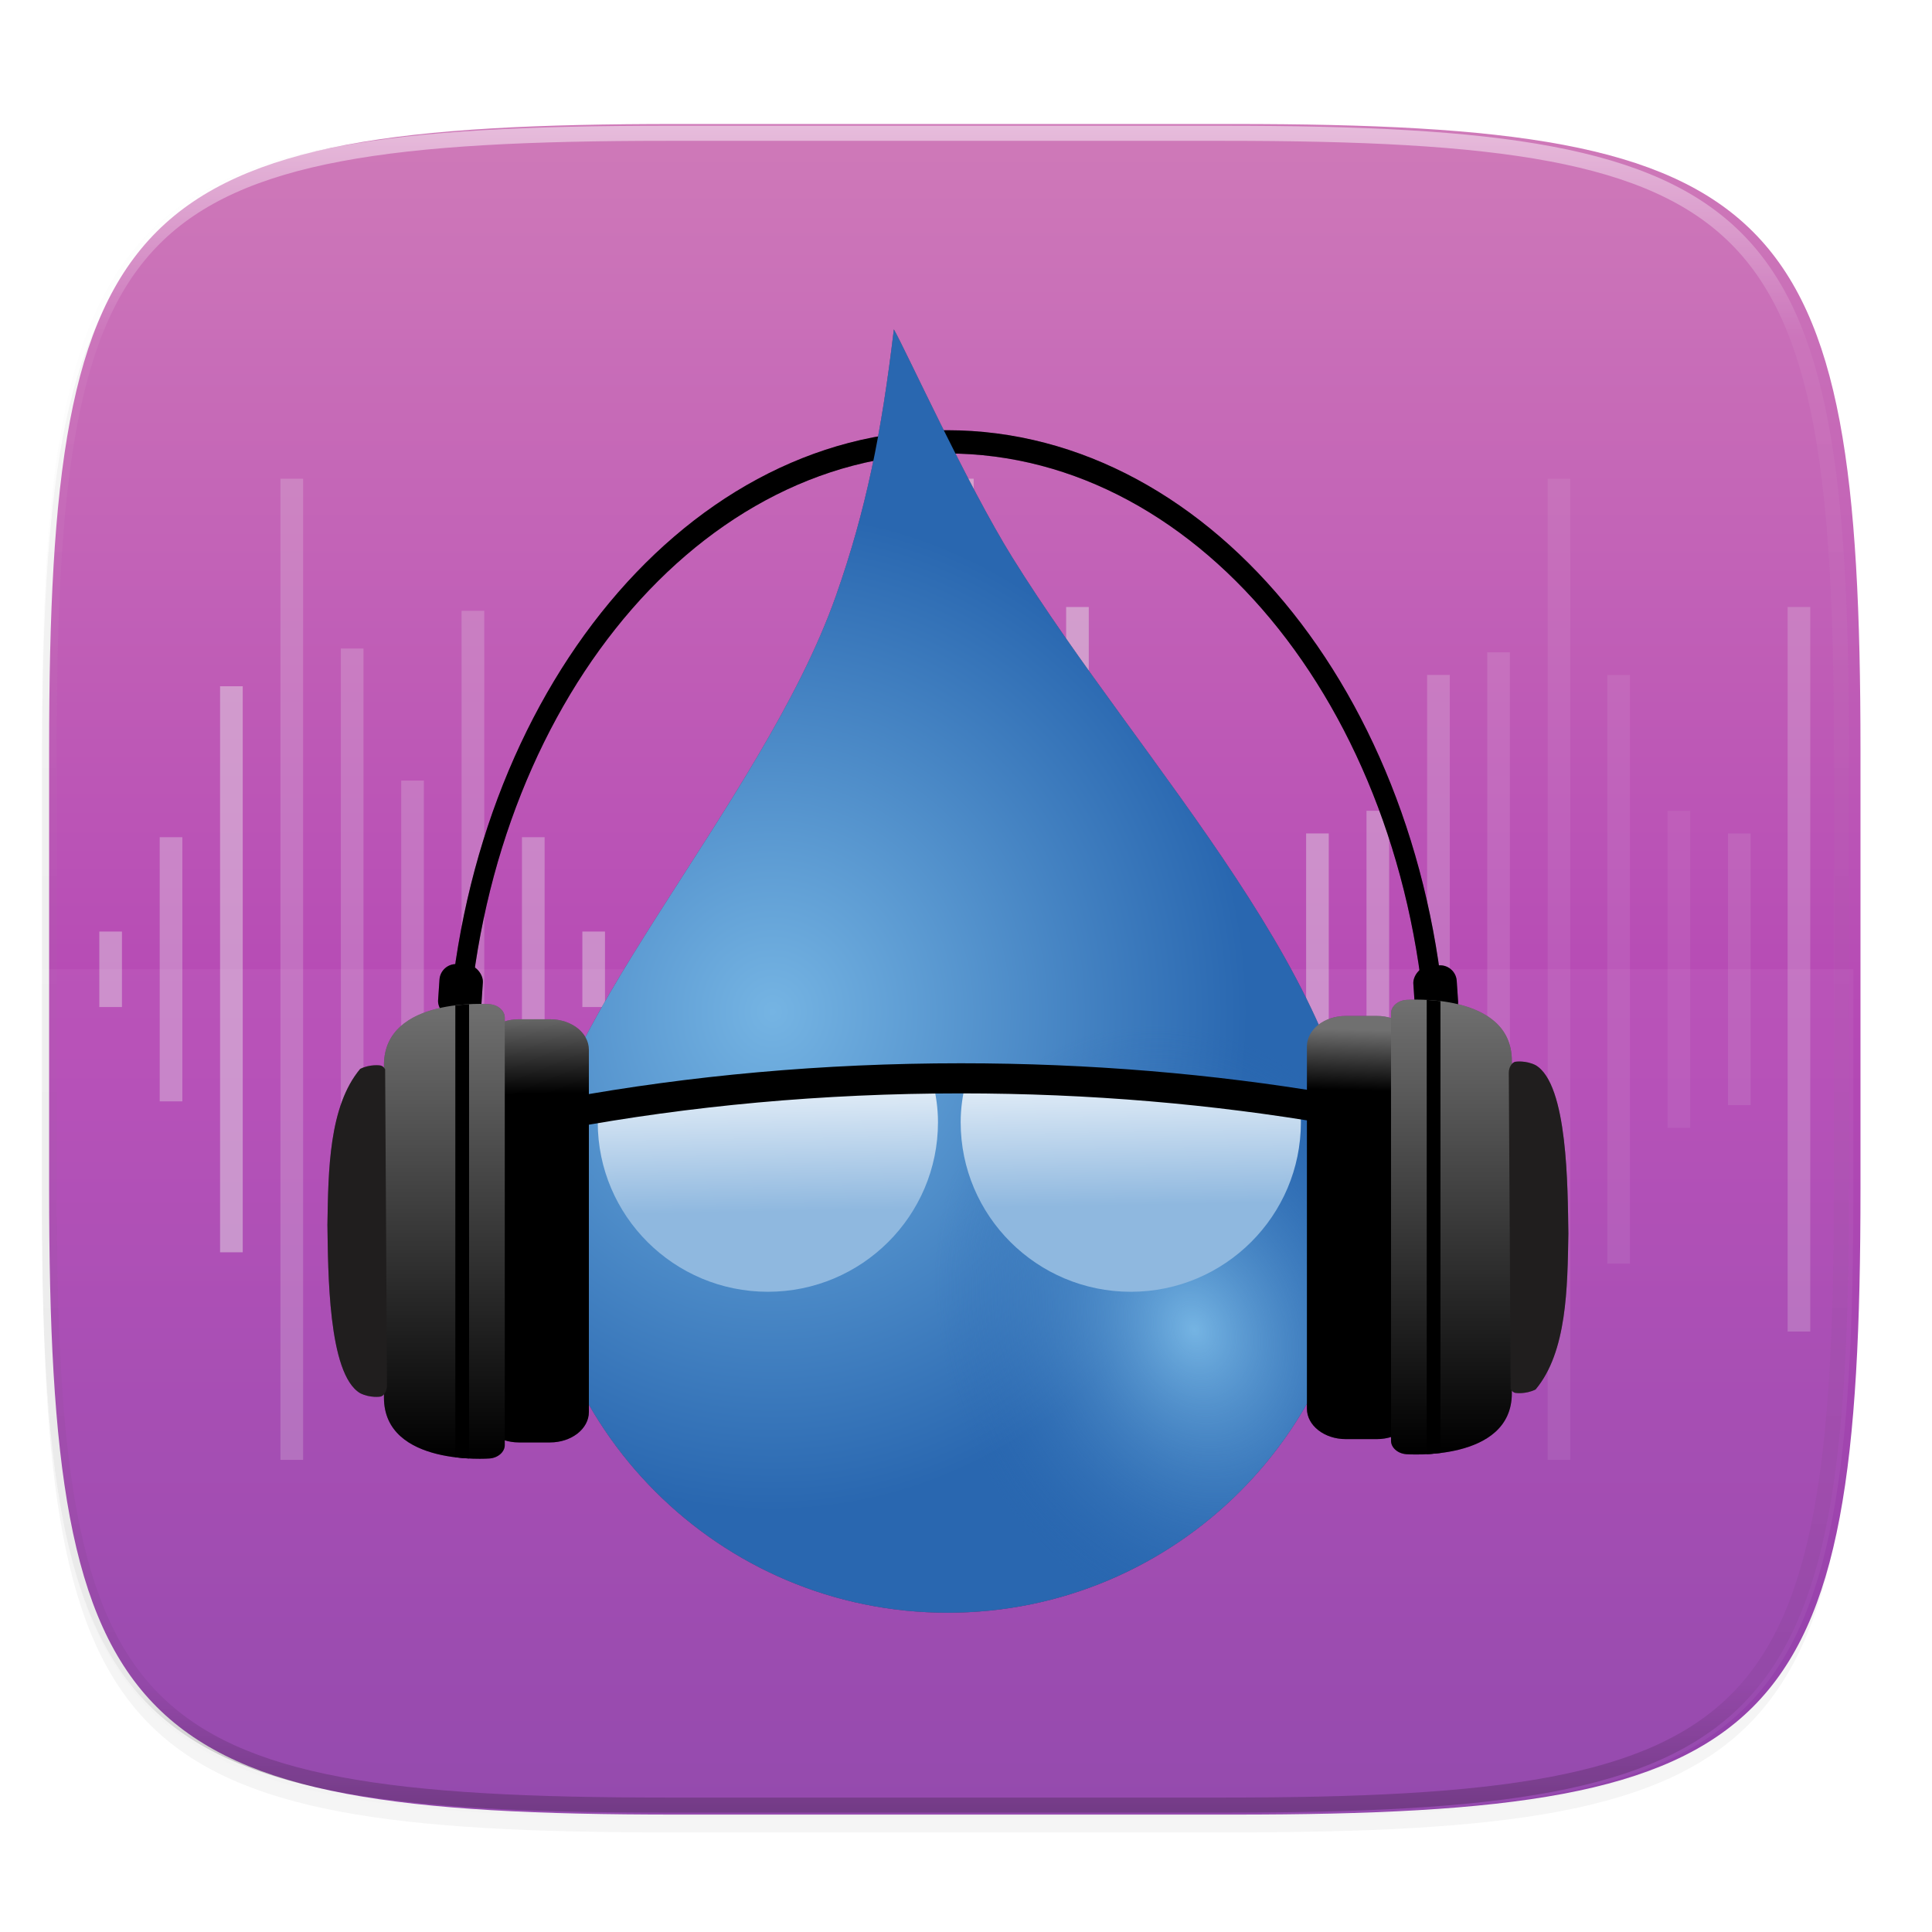
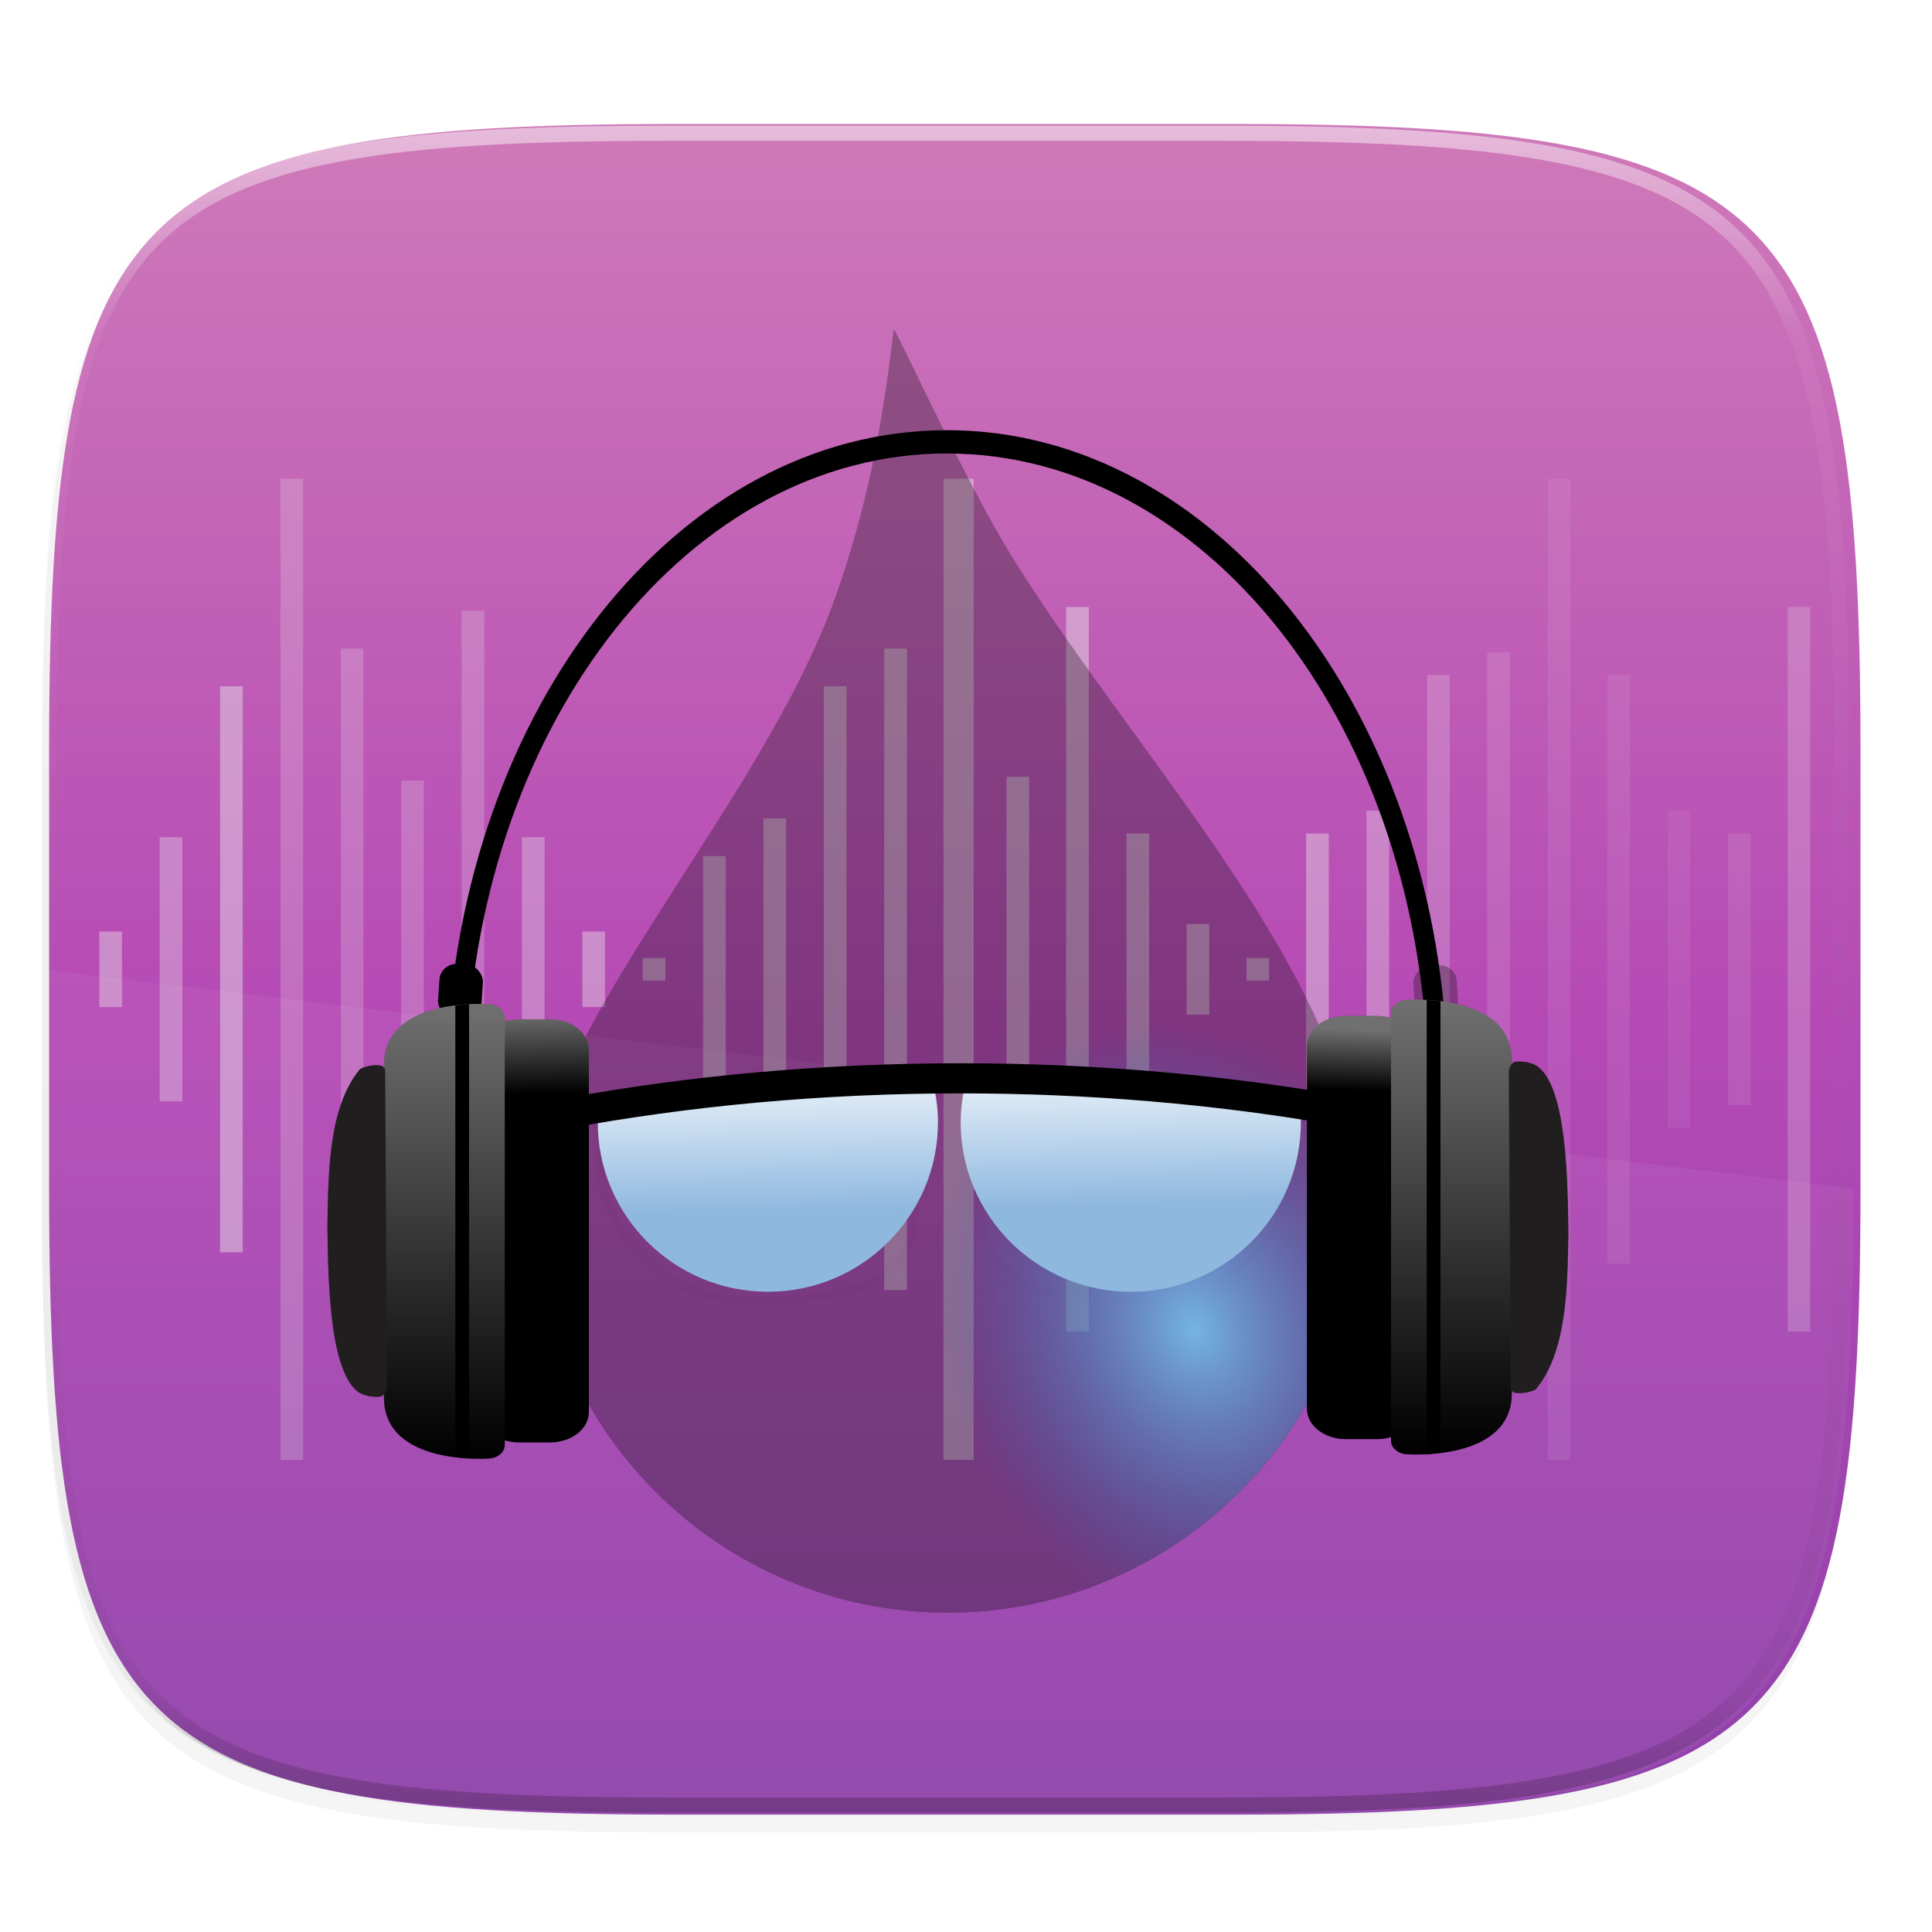
<svg xmlns="http://www.w3.org/2000/svg" xmlns:xlink="http://www.w3.org/1999/xlink" width="256" height="256" version="1.1" viewBox="0 0 67.73 67.73">
  <defs>
    <linearGradient id="linearGradient3165">
      <stop style="stop-color:#000000" offset="0" />
      <stop style="stop-color:#707070" offset="1" />
    </linearGradient>
    <linearGradient id="linearGradient1108" x1="296" x2="296" y1="-212" y2="236" gradientUnits="userSpaceOnUse">
      <stop style="stop-color:#ffffff" offset="0" />
      <stop style="stop-color:#ffffff;stop-opacity:.098" offset=".125" />
      <stop style="stop-color:#000000;stop-opacity:.098" offset=".925" />
      <stop style="stop-color:#000000;stop-opacity:.498" offset="1" />
    </linearGradient>
    <clipPath id="clipPath1082-3-36753">
      <path d="M 361.938,-212 C 507.235,-212 528,-191.287 528,-46.125 V 70.125 C 528,215.286 507.235,236 361.938,236 H 214.062 C 68.765,236 48,215.286 48,70.125 V -46.125 C 48,-191.287 68.765,-212 214.062,-212 Z" style="fill:#8c59d9" />
    </clipPath>
    <linearGradient id="linearGradient933" x1="160" x2="160" y1="28" y2="284" gradientTransform="matrix(.265 0 0 .265 -6.744 221.973)" gradientUnits="userSpaceOnUse">
      <stop style="stop-color:#d280b9" offset="0" />
      <stop style="stop-color:#b549b5" offset=".529" />
      <stop style="stop-color:#8940a8" offset="1" />
    </linearGradient>
    <filter id="filter930" x="-.02" y="-.03" width="1.046" height="1.05" style="color-interpolation-filters:sRGB">
      <feGaussianBlur stdDeviation="2.32" />
    </filter>
    <filter id="filter4569" x="-.01" y="-.01" width="1.023" height="1.025" style="color-interpolation-filters:sRGB">
      <feGaussianBlur stdDeviation="1.16" />
    </filter>
    <radialGradient id="radialGradient2308" cx="41.095" cy="272.137" r="13.175" gradientTransform="matrix(-.306 -.768 .614 -.245 -110.963 371.591)" gradientUnits="userSpaceOnUse">
      <stop style="stop-color:#75b4e3" offset="0" />
      <stop style="stop-color:#2967b0;stop-opacity:0" offset="1" />
    </radialGradient>
    <linearGradient id="linearGradient3169" x1="-8.991" x2="-9.049" y1="290.85" y2="288.248" gradientTransform="translate(29.049,-24.263)" gradientUnits="userSpaceOnUse" xlink:href="#linearGradient3165" />
    <linearGradient id="linearGradient3185" x1="-11.105" x2="-11.105" y1="302.464" y2="287.999" gradientTransform="translate(29.049,-24.263)" gradientUnits="userSpaceOnUse" xlink:href="#linearGradient3165" />
    <linearGradient id="linearGradient3203" x1="-8.908" x2="-8.965" y1="299.582" y2="301.513" gradientTransform="translate(29.049,-24.263)" gradientUnits="userSpaceOnUse" xlink:href="#linearGradient3165" />
    <linearGradient id="linearGradient3205" x1="-11.542" x2="-11.542" y1="288.038" y2="302.425" gradientTransform="translate(29.049,-24.263)" gradientUnits="userSpaceOnUse" xlink:href="#linearGradient3165" />
    <radialGradient id="radialGradient3296" cx="27.638" cy="264.034" r="13.175" gradientTransform="matrix(1.255 -.014 .015 1.318 -9.751 -85.304)" gradientUnits="userSpaceOnUse">
      <stop style="stop-color:#75b4e3" offset="0" />
      <stop style="stop-color:#2967b0" offset="1" />
    </radialGradient>
    <filter id="filter1196" x="-.06" y="-.06" width="1.122" height="1.118" style="color-interpolation-filters:sRGB">
      <feGaussianBlur stdDeviation="1.096" />
    </filter>
    <linearGradient id="linearGradient1109" x1="127.64" x2="127.299" y1="159.873" y2="140.365" gradientUnits="userSpaceOnUse">
      <stop style="stop-color:#8fb8df" offset="0" />
      <stop style="stop-color:#f2f7fc" offset="1" />
    </linearGradient>
  </defs>
  <g transform="translate(0,-229.267)">
    <path transform="matrix(.265 0 0 .265 -1.873523e-8 232.67)" d="m162.537 3.568c72.649 0 83.031 10.357 83.031 82.938v58.125c0 72.581-10.383 82.938-83.031 82.938h-73.937c-72.649 0-83.031-10.357-83.031-82.938v-58.125c0-72.581 10.383-82.938 83.031-82.938z" style="filter:url(#filter4569);opacity:.1" />
    <path transform="matrix(.265 0 0 .265 -1.873523e-8 232.67)" d="m162.537 5.568c72.649 0 83.031 10.357 83.031 82.938v58.125c0 72.581-10.383 82.938-83.031 82.938h-73.937c-72.649 0-83.031-10.357-83.031-82.938v-58.125c0-72.581 10.383-82.938 83.031-82.938z" style="filter:url(#filter930);opacity:.2" />
    <path d="m43.254 233.614c19.222 0 21.969 2.74 21.969 21.944v15.379c0 19.204-2.747 21.944-21.969 21.944h-19.563c-19.222 0-21.969-2.74-21.969-21.944v-15.379c0-19.204 2.747-21.944 21.969-21.944z" style="fill:url(#linearGradient933)" />
    <path transform="matrix(.132 0 0 .132 -4.877 261.66)" d="M 361.938,-212 C 507.235,-212 528,-191.287 528,-46.125 V 70.125 C 528,215.286 507.235,236 361.938,236 H 214.062 C 68.765,236 48,215.286 48,70.125 V -46.125 C 48,-191.287 68.765,-212 214.062,-212 Z" clip-path="url(#clipPath1082-3-36753)" style="fill:none;opacity:.5;stroke-linecap:round;stroke-linejoin:round;stroke-width:8;stroke:url(#linearGradient1108)" />
-     <path d="m1.473 263.248v7.689c0 19.204 2.747 21.944 21.969 21.944h19.563c19.222 0 21.969-2.74 21.969-21.944v-7.689z" style="fill:#ffffff;opacity:.05" />
+     <path d="m1.473 263.248v7.689c0 19.204 2.747 21.944 21.969 21.944h19.563c19.222 0 21.969-2.74 21.969-21.944z" style="fill:#ffffff;opacity:.05" />
    <g transform="translate(.413 1.082)" style="fill:#eaeaea;opacity:.5">
      <g transform="matrix(.7 0 0 .7 9.723 78.44)" style="fill:#eaeaea;opacity:.895">
        <g transform="translate(.397 -.567)" style="fill:#eaeaea">
          <g style="fill:#eaeaea">
            <path d="m32.374 238.463v49.137h1.512v-49.137z" style="fill:#eaeaea" />
            <path d="m35.53 253.393v19.277h1.134v-19.277z" style="fill:#eaeaea" />
            <path d="m38.516 244.889v36.286h1.134v-36.286z" style="fill:#eaeaea" />
            <path d="m41.54 256.228v13.607h1.134v-13.607z" style="fill:#eaeaea" />
            <path d="m44.55 260.764v4.536h1.134v-4.536z" style="fill:#eaeaea" />
            <path d="m47.549 262.464v1.134h1.134v-1.134z" style="fill:#eaeaea" />
            <path d="m29.407 246.967v32.128h1.134v-32.128z" style="fill:#eaeaea" />
            <path d="m59.607 247.156v31.75h1.134v-31.75z" style="fill:#eaeaea;opacity:.3" />
            <path d="m56.596 248.29v29.482h1.134v-29.482z" style="fill:#eaeaea;opacity:.5" />
            <path d="m53.559 255.094v15.875h1.134v-15.875z" style="fill:#eaeaea;opacity:.75" />
            <path d="m50.535 256.228v13.607h1.134v-13.607z" style="fill:#eaeaea;opacity:.9" />
            <path d="m62.631 238.463v49.137h1.134v-49.137z" style="fill:#eaeaea;opacity:.2" />
            <path d="m65.617 248.29v29.482h1.134v-29.482z" style="fill:#eaeaea;opacity:.2" />
            <path d="m68.64 255.094v15.875h1.134v-15.875z" style="fill:#eaeaea;opacity:.15" />
            <path d="m71.664 256.228v13.607h1.134v-13.607z" style="fill:#eaeaea;opacity:.25" />
            <path d="m74.65 244.889v36.286h1.134v-36.286z" style="fill:#eaeaea;opacity:.5" />
            <path d="m26.383 248.857v28.348h1.134v-28.348z" style="fill:#eaeaea" />
            <path d="m23.359 255.472v15.119h1.134v-15.119z" style="fill:#eaeaea" />
            <path d="m20.335 257.362v11.339h1.134v-11.339z" style="fill:#eaeaea" />
            <path d="m17.311 262.464v1.134h1.134v-1.134z" style="fill:#eaeaea" />
            <path d="m14.288 261.142v3.78h1.134v-3.78z" style="fill:#eaeaea;opacity:.9" />
            <path d="m11.264 256.417v13.229h1.134v-13.229z" style="fill:#eaeaea;opacity:.75" />
            <path d="m8.24 245.078v35.908h1.134v-35.908z" style="fill:#eaeaea;opacity:.5" />
            <path d="m5.216 253.582v18.899h1.134v-18.899z" style="fill:#eaeaea;opacity:.5" />
            <path d="m2.192 246.967v32.128h1.134v-32.128z" style="fill:#eaeaea;opacity:.5" />
            <path d="m-0.832 238.463v49.137h1.134v-49.137z" style="fill:#eaeaea;opacity:.5" />
            <path d="m-3.855 248.857v28.348h1.134v-28.348z" style="fill:#eaeaea" />
            <path d="m-6.879 256.417v13.229h1.134v-13.229z" style="fill:#eaeaea;opacity:.75" />
            <path d="m-9.903 261.142v3.78h1.134v-3.78z" style="fill:#eaeaea;opacity:.9" />
          </g>
        </g>
      </g>
    </g>
    <g transform="matrix(1.009 0 0 1.009 -.275 -1.521)">
      <g transform="translate(-1.78,1.576)" style="fill:#060606;filter:url(#filter1196);opacity:.3">
        <path d="m34.955 242.101c-9.336 0-16.924 9.672-17.38 21.77h0.692c0.454-11.704 7.769-20.962 16.688-20.962 8.919 0 16.235 9.258 16.689 20.962h0.692c-0.456-12.097-8.046-21.77-17.382-21.77z" style="fill:#060606" />
        <path d="m49.338 268.816c0 7.936-6.43 14.37-14.361 14.37-7.931 0-14.361-6.434-14.361-14.37 0-5.645 7.882-13.591 10.479-20.957 1.05-2.979 1.588-5.679 2.014-9.261 0.41 0.711 2.541 5.388 4.109 7.913 4.538 7.31 12.12 14.926 12.12 22.305z" style="fill:#060606" />
        <path d="m49.338 268.816c0 7.936-6.43 14.37-14.361 14.37-7.931 0-14.361-6.434-14.361-14.37 0-5.645 7.882-13.591 10.479-20.957 1.05-2.979 1.588-5.679 2.014-9.261 0.41 0.711 2.541 5.388 4.109 7.913 4.538 7.31 12.12 14.926 12.12 22.305z" style="fill:#060606" />
        <rect transform="matrix(-.998 .067 .067 .998 0 0)" x="-35.04" y="263.53" width="1.51" height="1.877" rx=".577" ry=".577" style="fill:#060606" />
        <g transform="matrix(-1.09,0,0,-1.091,71.182,565.412)" style="fill:#060606">
          <path d="m21.763 276.722c0 0.535-0.555 0.969-1.239 0.969h-0.99c-0.684 0-1.239-0.434-1.239-0.969v-11.539c0-0.535 0.555-0.969 1.239-0.969h0.99c0.684 0 1.239 0.434 1.239 0.969z" style="fill:#060606" />
          <path d="m15.231 265.673v10.591c0 2.197 3.366 1.938 3.366 1.938 0.276-0.021 0.485-0.213 0.485-0.426v-13.616c0-0.213-0.209-0.405-0.485-0.426 0 0-3.366-0.259-3.366 1.938z" style="fill:#060606" />
          <path d="m15.111 265.686s-0.318-0.049-0.637 0.109c-1.002 1.194-1.016 3.25-1.045 4.967 0.024 1.445 0.013 4.756 1.045 5.361 0.319 0.159 0.637 0.109 0.637 0.109 0.068-0.01 0.121-0.061 0.158-0.125 0.037-0.063 0.059-0.142 0.059-0.227l-0.059-10.072c-0.037-0.064-0.09-0.113-0.158-0.123z" style="fill:#060606" />
          <path d="m17.506 278.162c0.175 0.019 0.263 0.031 0.438 0.039v-14.465c-0.175 7e-3 -0.263 0.02-0.438 0.039z" style="fill:#060606" />
        </g>
        <rect transform="matrix(.998 .067 -.067 .998 0 0)" x="34.77" y="258.8" width="1.51" height="1.877" rx=".577" ry=".577" style="fill:#060606" />
        <g transform="matrix(1.09,0,0,1.091,-1.209,-25.691)" style="fill:#060606">
-           <path d="m21.763 276.722c0 0.535-0.555 0.969-1.239 0.969h-0.99c-0.684 0-1.239-0.434-1.239-0.969v-11.539c0-0.535 0.555-0.969 1.239-0.969h0.99c0.684 0 1.239 0.434 1.239 0.969z" style="fill:#060606" />
          <path d="m15.231 265.673v10.591c0 2.197 3.366 1.938 3.366 1.938 0.276-0.021 0.485-0.213 0.485-0.426v-13.616c0-0.213-0.209-0.405-0.485-0.426 0 0-3.366-0.259-3.366 1.938z" style="fill:#060606" />
          <path d="m15.111 265.686s-0.318-0.049-0.637 0.109c-1.002 1.194-1.016 3.25-1.045 4.967 0.024 1.445 0.013 4.756 1.045 5.361 0.319 0.159 0.637 0.109 0.637 0.109 0.068-0.01 0.121-0.061 0.158-0.125 0.037-0.063 0.059-0.142 0.059-0.227l-0.059-10.072c-0.037-0.064-0.09-0.113-0.158-0.123z" style="fill:#060606" />
          <path d="m17.506 278.162c0.175 0.019 0.263 0.031 0.438 0.039v-14.465c-0.175 7e-3 -0.263 0.02-0.438 0.039z" style="fill:#060606" />
        </g>
        <g transform="matrix(1.09,0,0,1.091,-1.602,-25.691)" style="fill:#060606">
          <path d="m33.984 265.616c-4.411 0-8.642 0.392-12.584 1.108v0.977c3.931-0.726 8.166-1.126 12.584-1.126 4.102 0 8.044 0.346 11.734 0.976v-0.976c-3.698-0.621-7.639-0.959-11.734-0.959z" style="fill:#060606" />
          <path d="m32.438 266.129-0.125 8e-3 -10.023 0.705-0.004 0.119s-0.014 0.47 2e-3 1.051c0.016 0.581 0.059 1.271 0.186 1.74 0.141 0.521 0.399 1.012 0.719 1.441 0.42 0.564 0.932 1.097 1.553 1.455 0.646 0.373 1.324 0.604 2.152 0.652 1.365 0.079 2.051-0.042 3.354-0.266 1.094-0.188 2.042-0.87 2.268-1.826 0.189-0.801 0.168-2.028 0.105-3.068-0.062-1.04-0.17-1.889-0.17-1.889zm2.242 0-0.016 0.123s-0.108 0.848-0.17 1.889c-0.062 1.04-0.083 2.268 0.105 3.068 0.225 0.956 1.174 1.638 2.268 1.826 1.303 0.224 1.988 0.345 3.354 0.266 0.828-0.048 1.508-0.279 2.154-0.652 0.62-0.359 1.131-0.891 1.551-1.455 0.319-0.429 0.578-0.92 0.719-1.441 0.127-0.469 0.17-1.159 0.186-1.74 0.016-0.581 2e-3 -1.051 2e-3 -1.051l-0.004-0.119z" style="fill:#060606" />
          <path d="m32.321 266.269-9.903 0.697s-0.057 1.864 0.183 2.751c0.136 0.502 0.386 0.98 0.697 1.397 0.413 0.554 0.914 1.073 1.512 1.419 0.632 0.365 1.287 0.588 2.095 0.635 1.355 0.078 2.019-0.041 3.322-0.265 1.054-0.181 1.953-0.837 2.162-1.725 0.362-1.536-0.067-4.91-0.067-4.91zm2.474 0s-0.429 3.373-0.067 4.91c0.209 0.888 1.108 1.544 2.161 1.725 1.303 0.224 1.968 0.343 3.323 0.265 0.808-0.047 1.463-0.27 2.095-0.635 0.598-0.346 1.099-0.865 1.512-1.419 0.311-0.417 0.561-0.895 0.697-1.397 0.24-0.887 0.183-2.751 0.183-2.751z" style="fill:#060606;stroke-width:.265px;stroke:#000000" />
        </g>
      </g>
      <g transform="translate(-1.78,1.576)">
        <path d="m34.955 242.101c-9.336 0-16.924 9.672-17.38 21.77h0.692c0.454-11.704 7.769-20.962 16.688-20.962 8.919 0 16.235 9.258 16.689 20.962h0.692c-0.456-12.097-8.046-21.77-17.382-21.77z" />
-         <path d="m49.338 268.816c0 7.936-6.43 14.37-14.361 14.37-7.931 0-14.361-6.434-14.361-14.37 0-5.645 7.882-13.591 10.479-20.957 1.05-2.979 1.588-5.679 2.014-9.261 0.41 0.711 2.541 5.388 4.109 7.913 4.538 7.31 12.12 14.926 12.12 22.305z" style="fill:url(#radialGradient3296)" />
        <path d="m49.338 268.816c0 7.936-6.43 14.37-14.361 14.37-7.931 0-14.361-6.434-14.361-14.37 0-5.645 7.882-13.591 10.479-20.957 1.05-2.979 1.588-5.679 2.014-9.261 0.41 0.711 2.541 5.388 4.109 7.913 4.538 7.31 12.12 14.926 12.12 22.305z" style="fill:url(#radialGradient2308)" />
-         <rect transform="matrix(-.998 .067 .067 .998 0 0)" x="-35.04" y="263.53" width="1.51" height="1.877" rx=".577" ry=".577" />
        <g transform="matrix(-1.09,0,0,-1.091,71.182,565.412)">
          <path d="m21.763 276.722c0 0.535-0.555 0.969-1.239 0.969h-0.99c-0.684 0-1.239-0.434-1.239-0.969v-11.539c0-0.535 0.555-0.969 1.239-0.969h0.99c0.684 0 1.239 0.434 1.239 0.969z" style="fill:url(#linearGradient3203)" />
          <path d="m15.231 265.673v10.591c0 2.197 3.366 1.938 3.366 1.938 0.276-0.021 0.485-0.213 0.485-0.426v-13.616c0-0.213-0.209-0.405-0.485-0.426 0 0-3.366-0.259-3.366 1.938z" style="fill:url(#linearGradient3205)" />
          <path d="m15.111 265.686s-0.318-0.049-0.637 0.109c-1.002 1.194-1.016 3.25-1.045 4.967 0.024 1.445 0.013 4.756 1.045 5.361 0.319 0.159 0.637 0.109 0.637 0.109 0.068-0.01 0.121-0.061 0.158-0.125 0.037-0.063 0.059-0.142 0.059-0.227l-0.059-10.072c-0.037-0.064-0.09-0.113-0.158-0.123z" style="fill:#201e1e" />
          <path d="m17.506 278.162c0.175 0.019 0.263 0.031 0.438 0.039v-14.465c-0.175 7e-3 -0.263 0.02-0.438 0.039z" />
        </g>
        <rect transform="matrix(.998 .067 -.067 .998 0 0)" x="34.77" y="258.8" width="1.51" height="1.877" rx=".577" ry=".577" />
        <g transform="matrix(1.09,0,0,1.091,-1.209,-25.691)">
          <path d="m21.763 276.722c0 0.535-0.555 0.969-1.239 0.969h-0.99c-0.684 0-1.239-0.434-1.239-0.969v-11.539c0-0.535 0.555-0.969 1.239-0.969h0.99c0.684 0 1.239 0.434 1.239 0.969z" style="fill:url(#linearGradient3169)" />
          <path d="m15.231 265.673v10.591c0 2.197 3.366 1.938 3.366 1.938 0.276-0.021 0.485-0.213 0.485-0.426v-13.616c0-0.213-0.209-0.405-0.485-0.426 0 0-3.366-0.259-3.366 1.938z" style="fill:url(#linearGradient3185)" />
          <path d="m15.111 265.686s-0.318-0.049-0.637 0.109c-1.002 1.194-1.016 3.25-1.045 4.967 0.024 1.445 0.013 4.756 1.045 5.361 0.319 0.159 0.637 0.109 0.637 0.109 0.068-0.01 0.121-0.061 0.158-0.125 0.037-0.063 0.059-0.142 0.059-0.227l-0.059-10.072c-0.037-0.064-0.09-0.113-0.158-0.123z" style="fill:#201e1e" />
          <path d="m17.506 278.162c0.175 0.019 0.263 0.031 0.438 0.039v-14.465c-0.175 7e-3 -0.263 0.02-0.438 0.039z" />
        </g>
        <g transform="matrix(1.09,0,0,1.091,-1.602,-25.691)">
          <path d="m32.321 266.269-9.903 0.697s-0.057 1.864 0.183 2.751c0.136 0.502 0.386 0.98 0.697 1.397 0.413 0.554 0.914 1.073 1.512 1.419 0.632 0.365 1.287 0.588 2.095 0.635 1.355 0.078 2.019-0.041 3.322-0.265 1.054-0.181 1.953-0.837 2.162-1.725 0.362-1.536-0.067-4.91-0.067-4.91zm2.474 0s-0.429 3.373-0.067 4.91c0.209 0.888 1.108 1.544 2.161 1.725 1.303 0.224 1.968 0.343 3.323 0.265 0.808-0.047 1.463-0.27 2.095-0.635 0.598-0.346 1.099-0.865 1.512-1.419 0.311-0.417 0.561-0.895 0.697-1.397 0.24-0.887 0.183-2.751 0.183-2.751z" style="fill:none" />
          <path transform="matrix(.241 0 0 .24 3.352 231.863)" d="m122.316 143.158c-14.367 0.232-28.714 1.169-43.082 2.82-0.093 0.83-0.17 1.625-0.17 2.48 0 12.422 10.079 22.5 22.5 22.5 12.421 0 22.5-10.078 22.5-22.5 0-1.84-0.259-3.589-0.676-5.301-0.357 0.004-0.716-0.008-1.072 0zm5.426 0c-0.417 1.712-0.678 3.46-0.678 5.301 0 12.422 10.079 22.5 22.5 22.5 12.421 0 22.5-10.078 22.5-22.5 0-0.855-0.075-1.65-0.168-2.48-14.368-1.651-28.717-2.588-43.084-2.82-0.357-0.008-0.714 0.004-1.07 0z" style="fill:url(#linearGradient1109)" />
          <path d="m33.984 265.616c-4.411 0-8.642 0.392-12.584 1.108v0.977c3.931-0.726 8.166-1.126 12.584-1.126 4.102 0 8.044 0.346 11.734 0.976v-0.976c-3.698-0.621-7.639-0.959-11.734-0.959z" />
        </g>
      </g>
    </g>
  </g>
</svg>